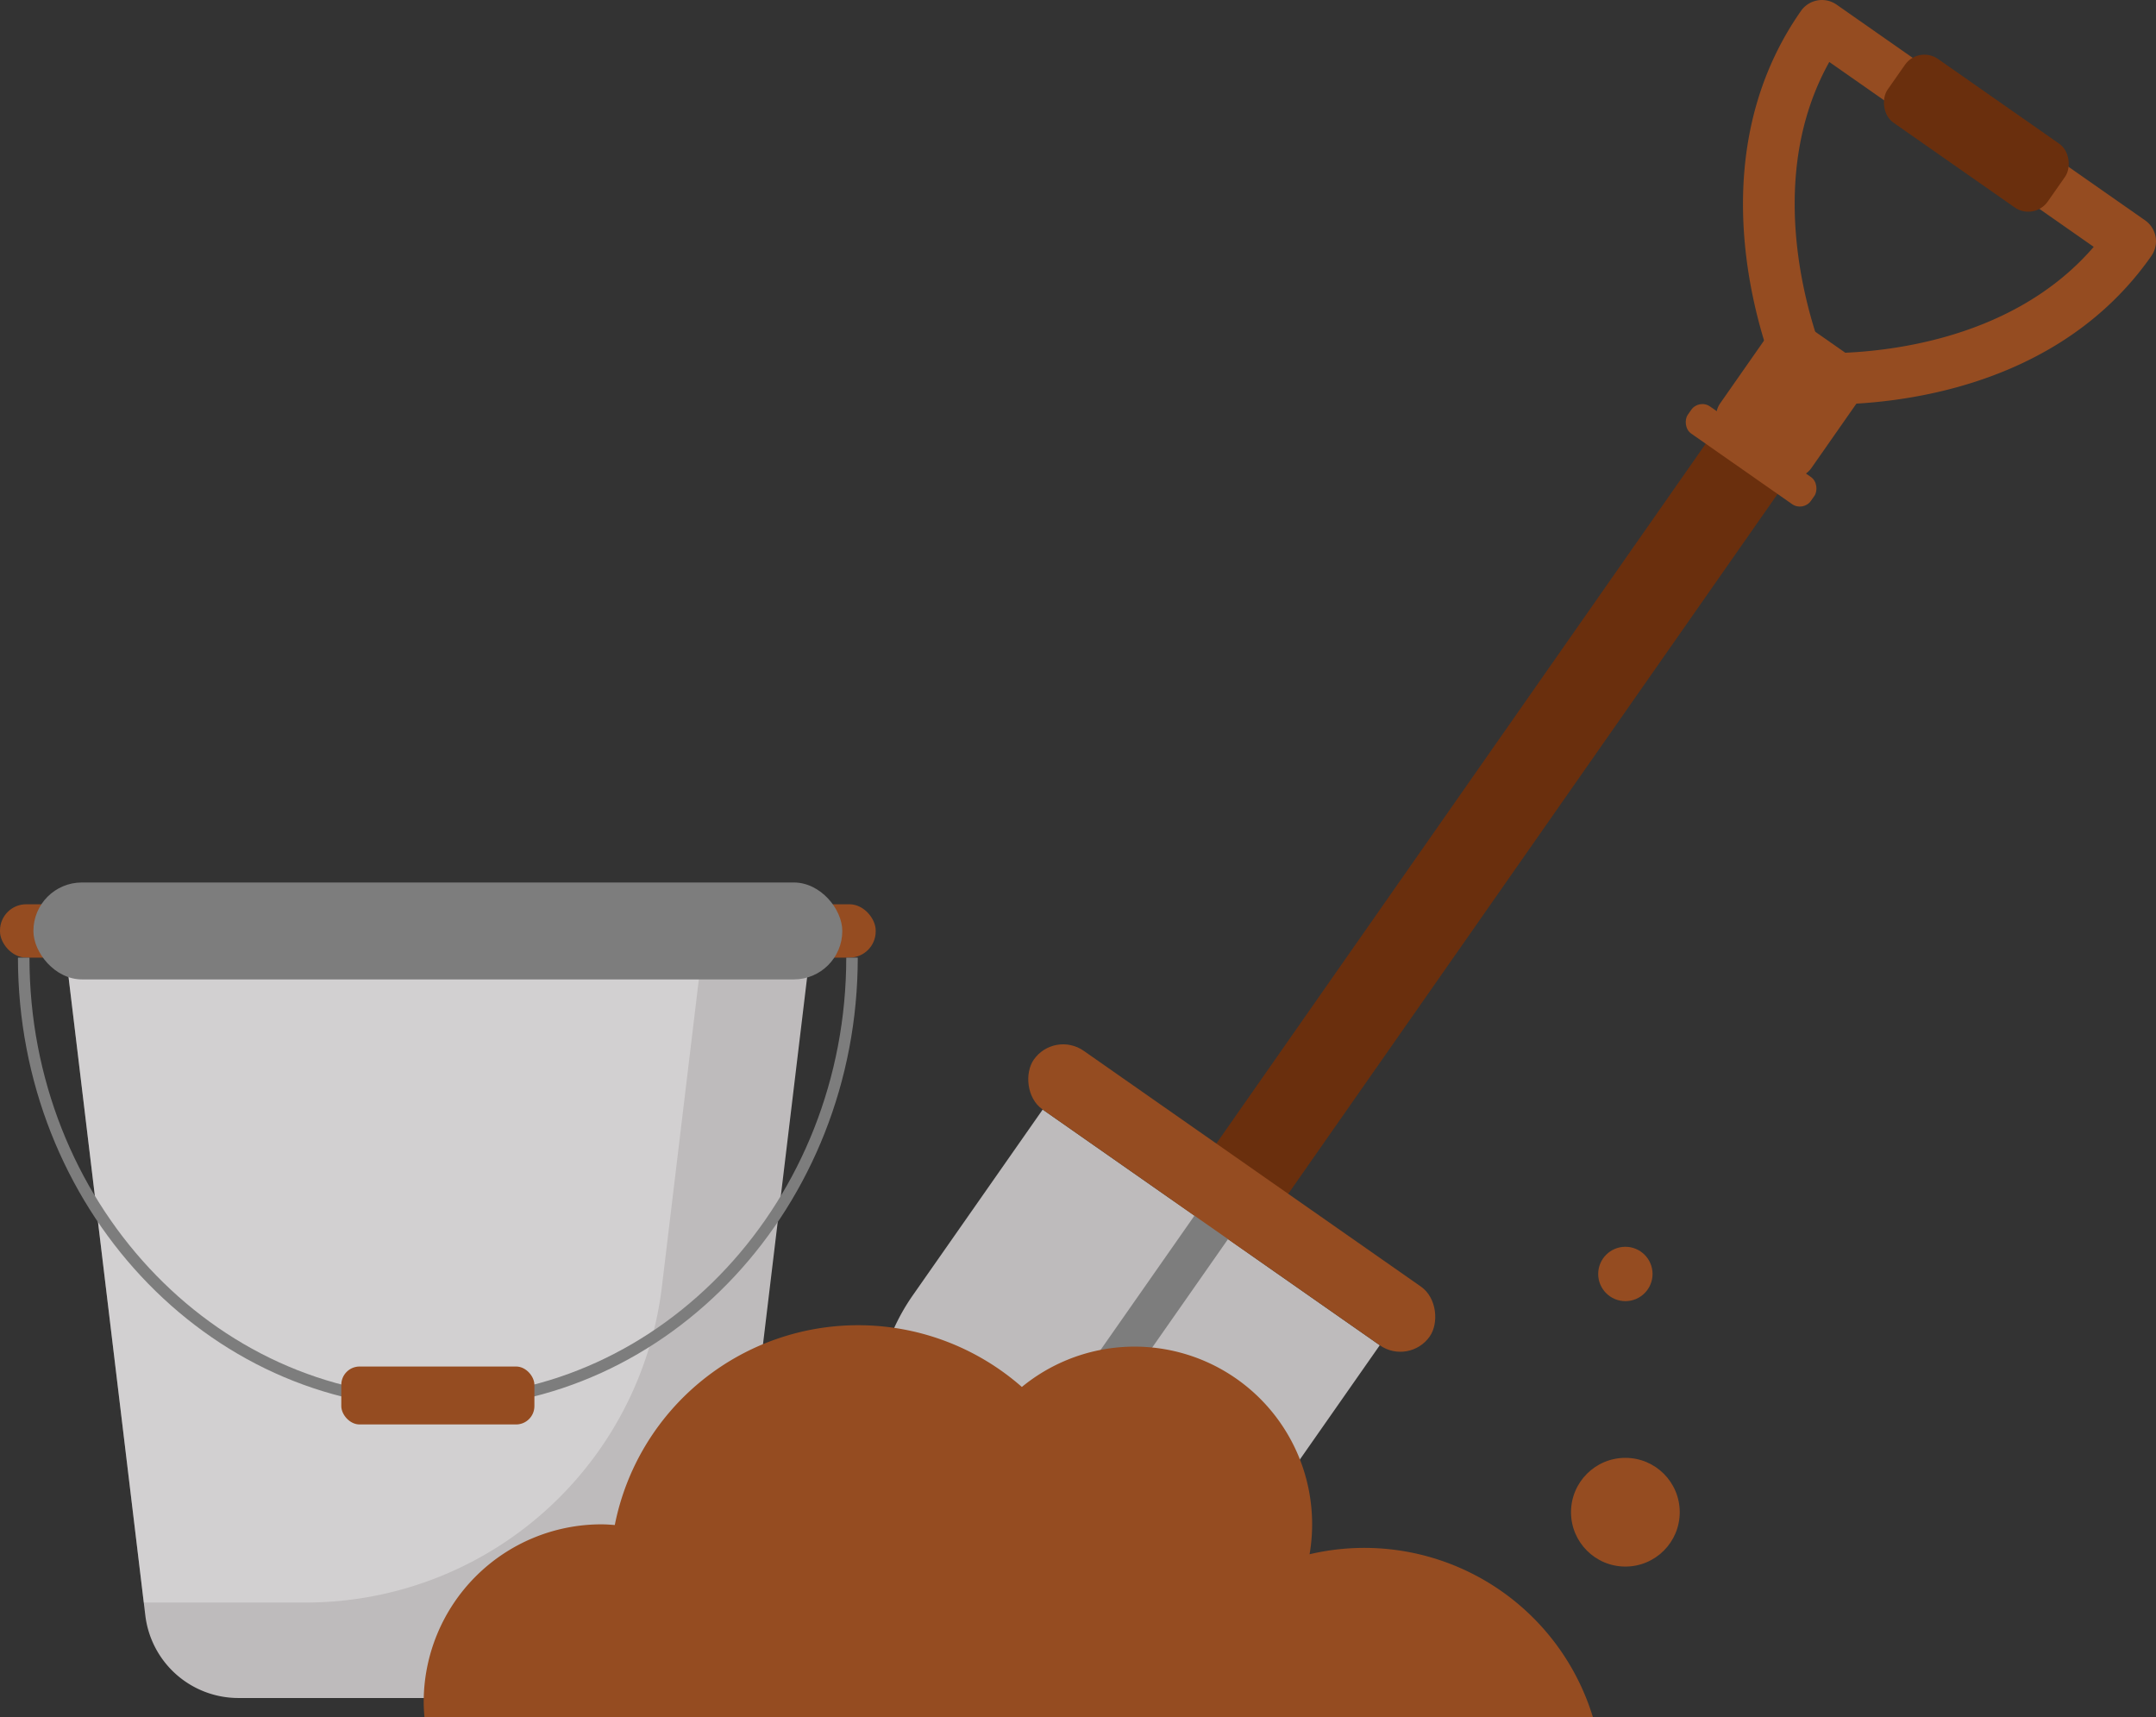
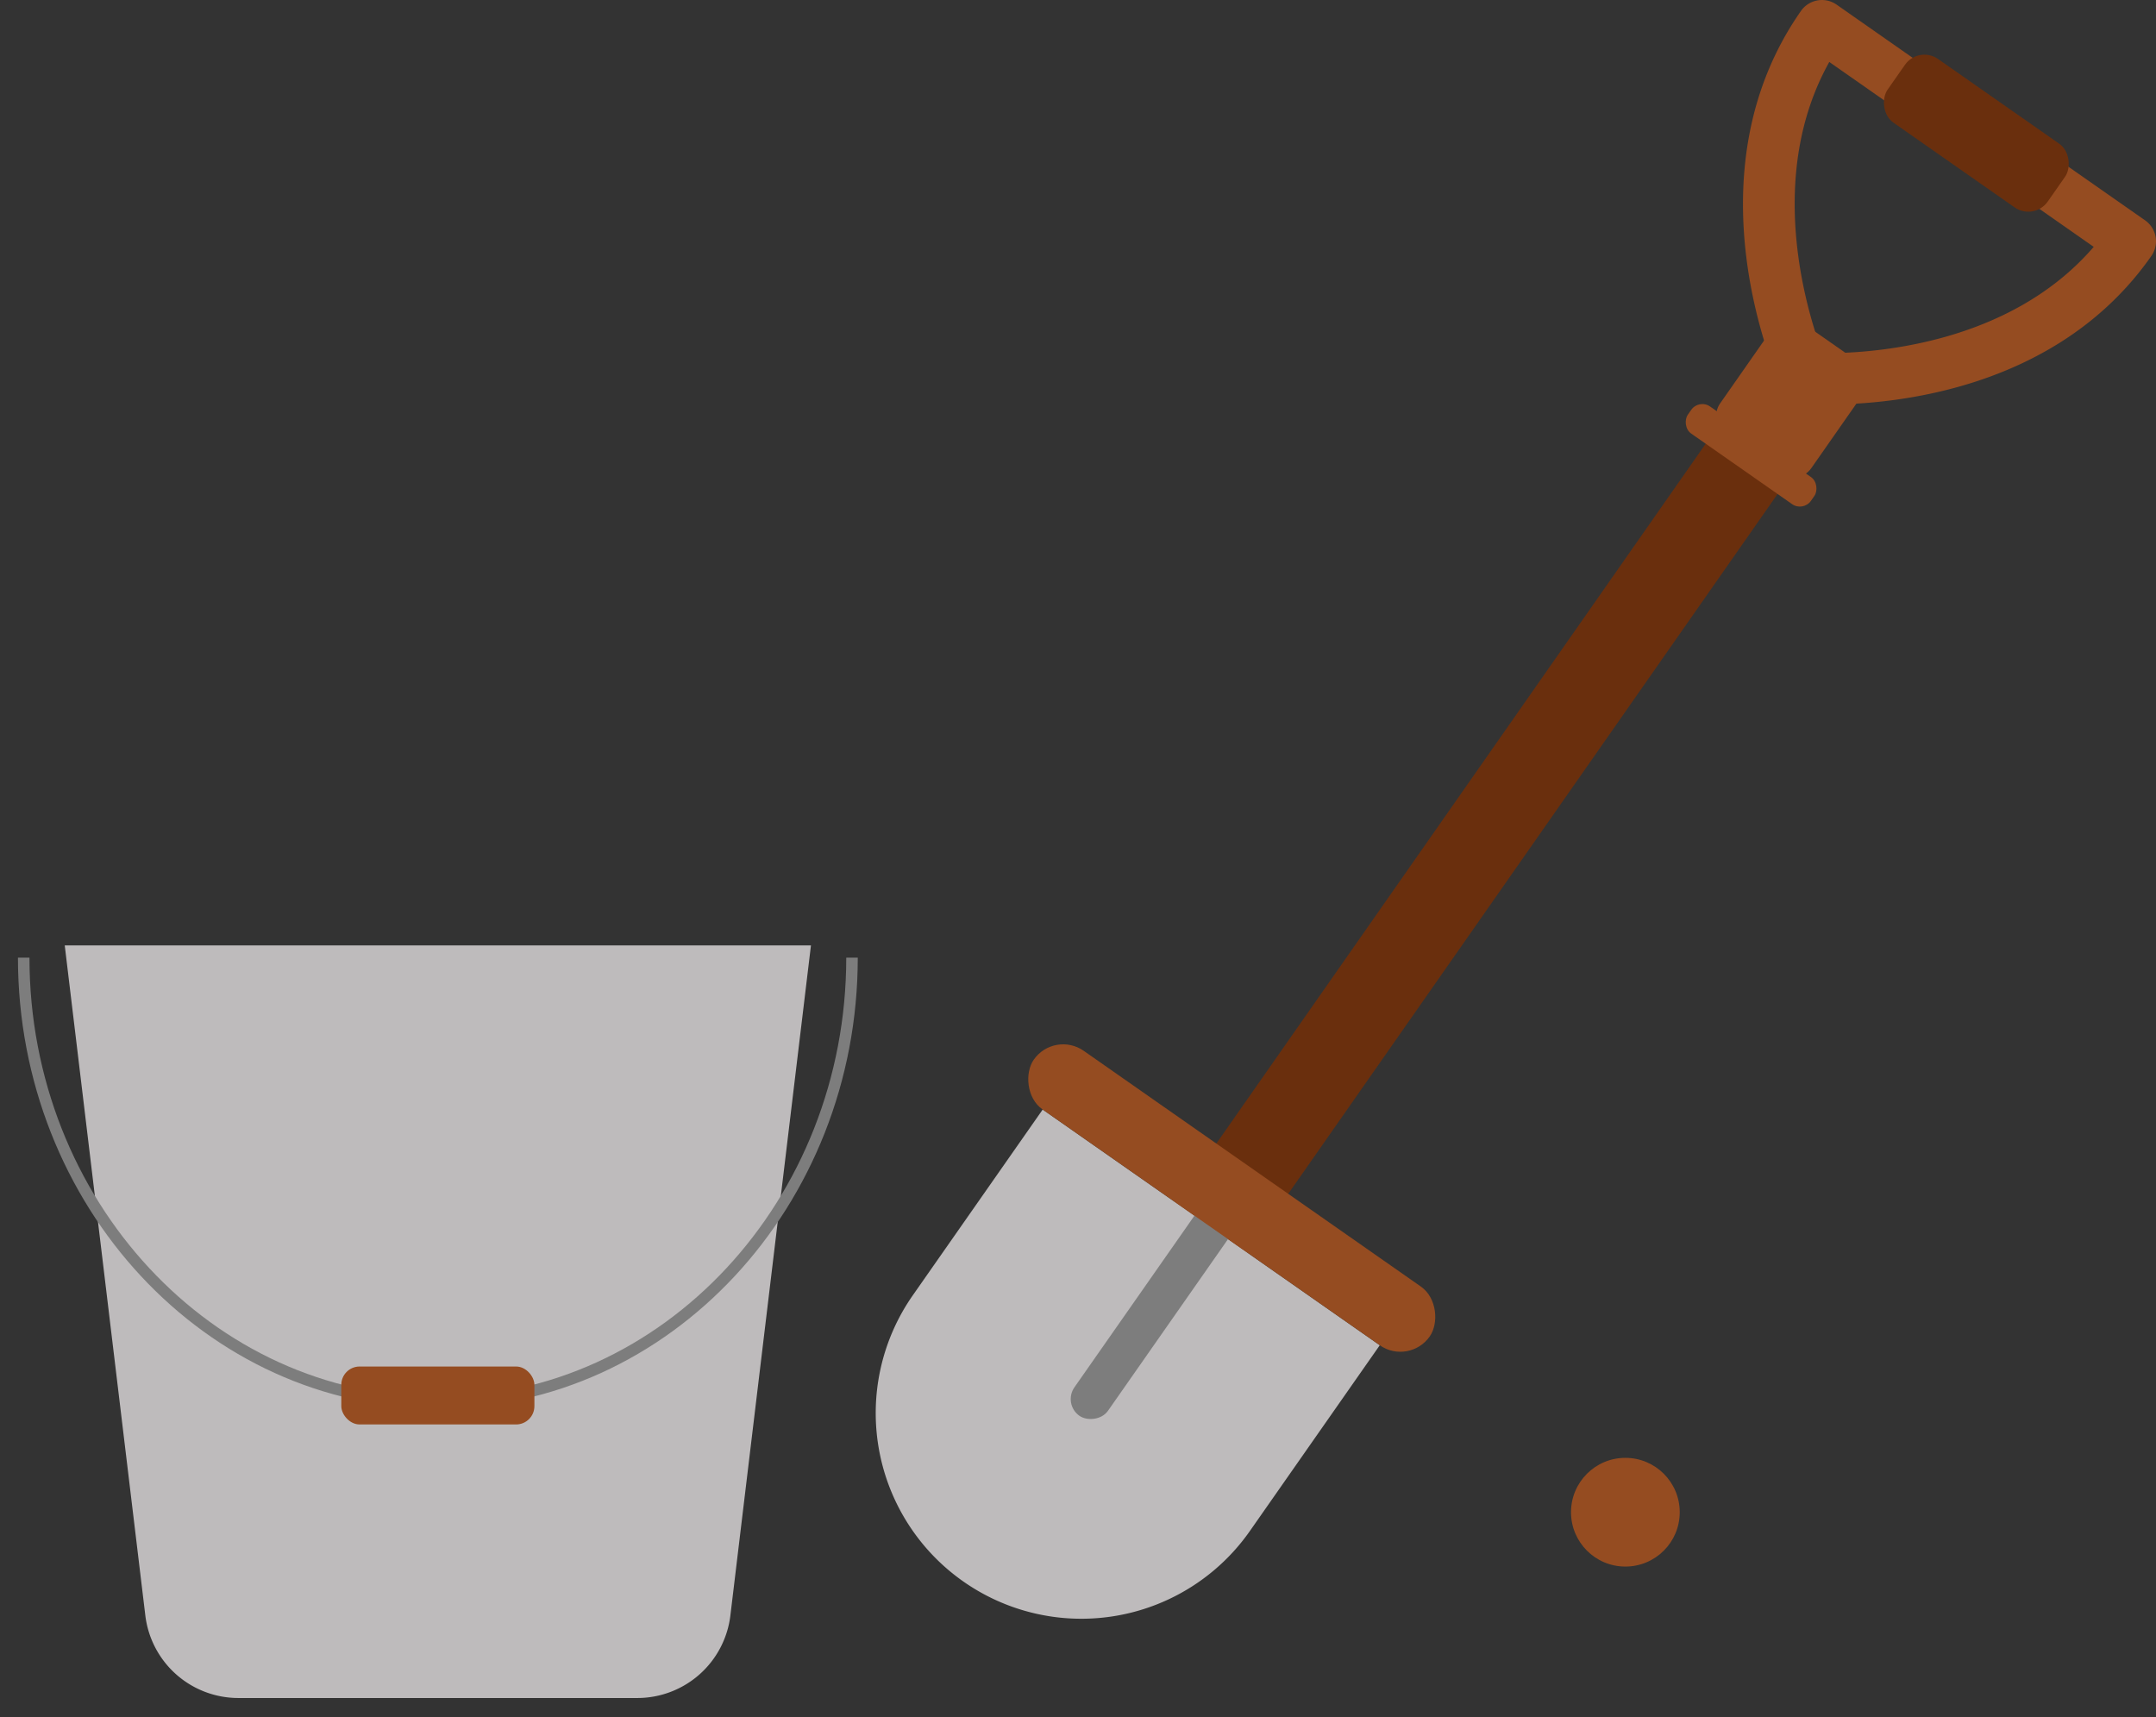
<svg xmlns="http://www.w3.org/2000/svg" viewBox="0 0 636.617 507.014">
  <rect x="0" y="0" width="636.617" height="507.014" fill="#333333" stroke="none" />
  <g id="图层_2" data-name="图层 2">
    <g id="图层_1-2" data-name="图层 1">
      <rect x="271.995" y="241.008" width="322.997" height="25.901" rx="11.704" transform="translate(890.027 44.226) rotate(124.962)" style="fill:#6a2f0d" />
      <path d="M260.351,350.915H381.8a0,0,0,0,1,0,0v66.908a60.725,60.725,0,0,1-60.725,60.725h0a60.725,60.725,0,0,1-60.725-60.725V350.915a0,0,0,0,1,0,0Z" transform="translate(295.602 -109.142) rotate(34.962)" style="fill:#bebbbc" />
      <rect x="301.339" y="378.619" width="81.522" height="12.09" rx="6.045" transform="translate(853.38 324.73) rotate(124.962)" style="fill:#7d7d7d" />
      <rect x="494.871" y="129.578" width="44.37" height="9.746" rx="4.004" transform="translate(170.359 -272.028) rotate(34.962)" style="fill:#954c21" />
      <rect x="512.196" y="97.479" width="33.009" height="40.639" rx="7.052" transform="matrix(0.82, 0.573, -0.573, 0.82, 162.918, -281.706)" style="fill:#954c21" />
      <path d="M539.826,119.437c-4.263,0-6.956-.211-7.474-.255a7.556,7.556,0,0,1-6.2-4.339c-1.182-2.538-28.553-62.724,5.635-111.616A7.556,7.556,0,0,1,542.3,1.364l91.086,63.69a7.555,7.555,0,0,1,1.862,10.522C607.412,115.392,558.526,119.437,539.826,119.437Zm-1.671-15.159c13.634.156,54.871-2.117,80.071-31.387L540.148,18.3C521.31,52.009,533.37,91.517,538.155,104.278Z" style="fill:#954c21" />
      <rect x="292.381" y="343.185" width="142.651" height="21.156" rx="10.578" transform="translate(268.358 -144.574) rotate(34.962)" style="fill:#954c21" />
      <rect x="554.722" y="27.855" width="57.687" height="22.955" rx="7.007" transform="translate(127.856 -327.307) rotate(34.962)" style="fill:#6a2f0d" />
      <path d="M188.178,501.394H70.4a27.687,27.687,0,0,1-27.489-24.382L19.116,279.159H239.458L215.667,477.012A27.687,27.687,0,0,1,188.178,501.394Z" style="fill:#bebbbc" />
      <g style="opacity:0.31">
-         <path d="M19.116,279.159,42.449,473.2H90.3A105.9,105.9,0,0,0,195.44,379.949l12.12-100.79Z" style="fill:#fff" />
-       </g>
-       <rect y="267.016" width="258.574" height="15.753" rx="7.745" style="fill:#954c21" />
+         </g>
      <path d="M129.287,415.88C60.918,415.88,5.3,356.167,5.3,282.77H8.7c0,71.522,54.1,129.71,120.59,129.71s120.59-58.188,120.59-129.71h3.4C253.278,356.167,197.656,415.88,129.287,415.88Z" style="fill:#7d7d7d" />
-       <rect x="9.864" y="260.583" width="238.846" height="28.621" rx="14.31" style="fill:#7d7d7d" />
      <rect x="100.778" y="403.509" width="57.017" height="17.108" rx="5.406" style="fill:#954c21" />
-       <path d="M470.337,507.014a70.561,70.561,0,0,0-83.65-48.069,52.437,52.437,0,0,0-84.953-49.4,73.243,73.243,0,0,0-120.2,40.768c-1.309-.1-2.617-.2-3.952-.2a52.476,52.476,0,0,0-52.475,52.476c0,1.5.1,2.963.223,4.425Z" style="fill:#954c21" />
      <circle cx="479.935" cy="446.53" r="16.051" style="fill:#954c21" />
-       <circle cx="479.935" cy="376.181" r="8.025" style="fill:#954c21" />
    </g>
  </g>
</svg>